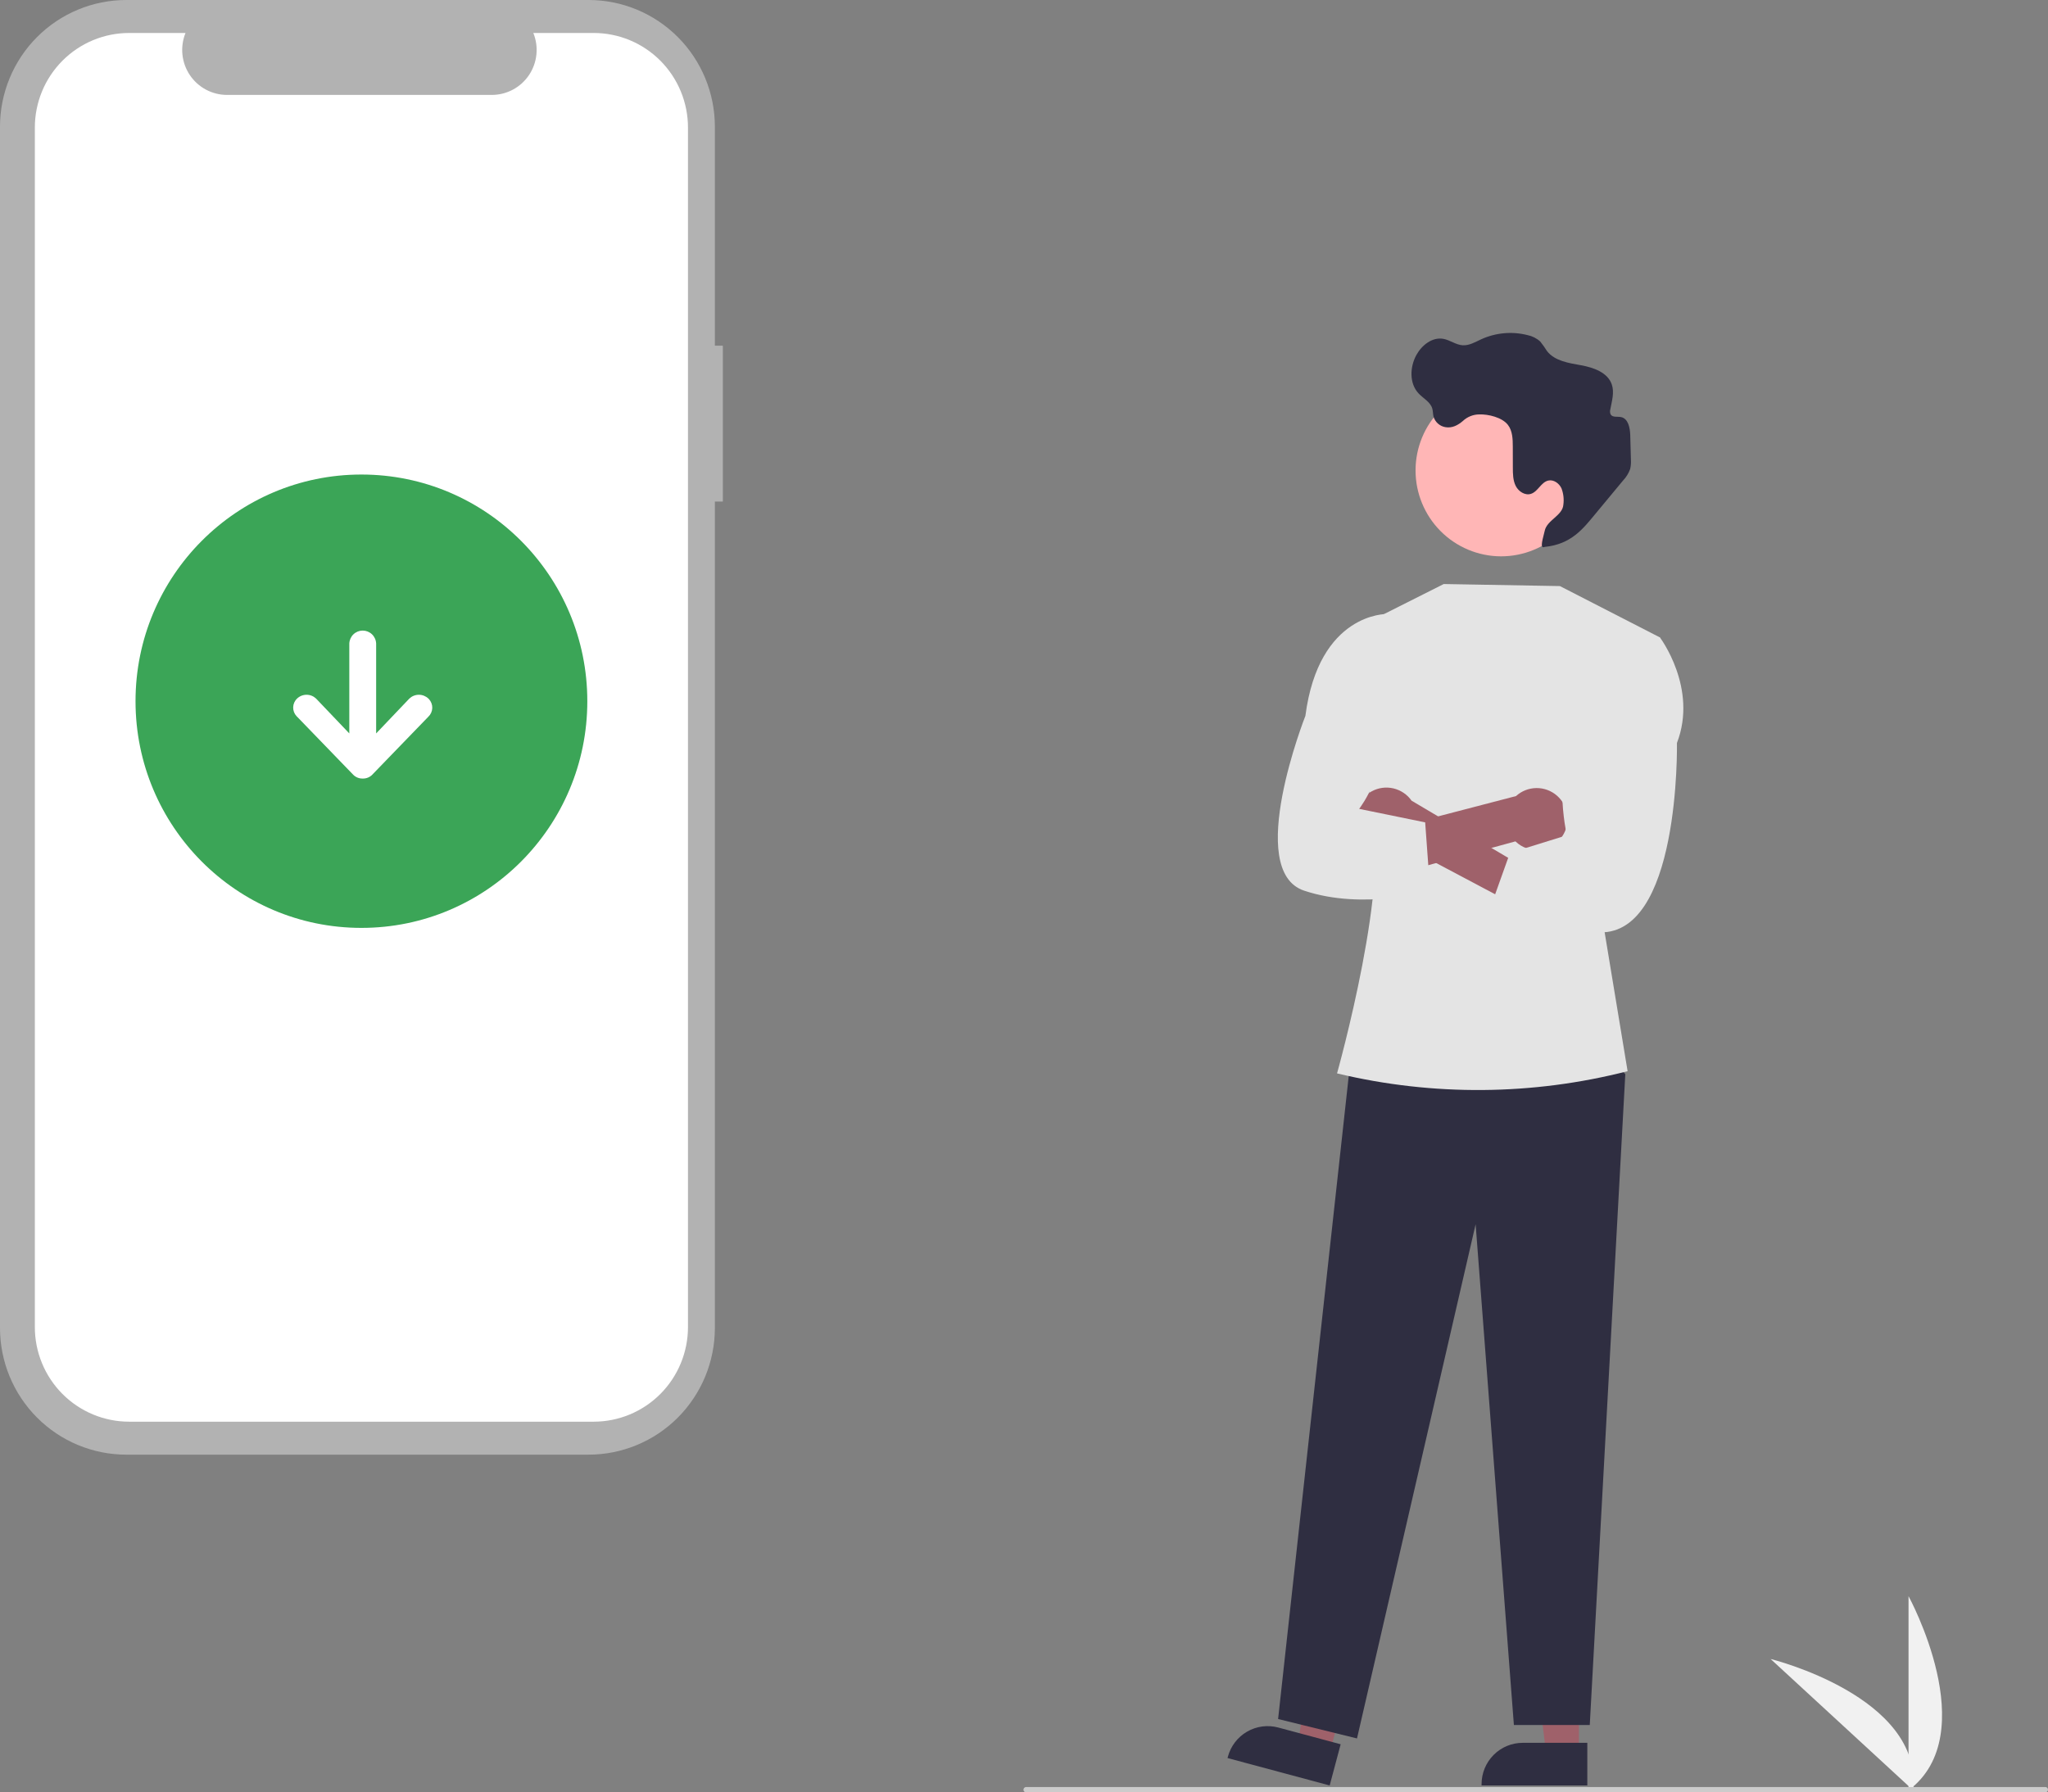
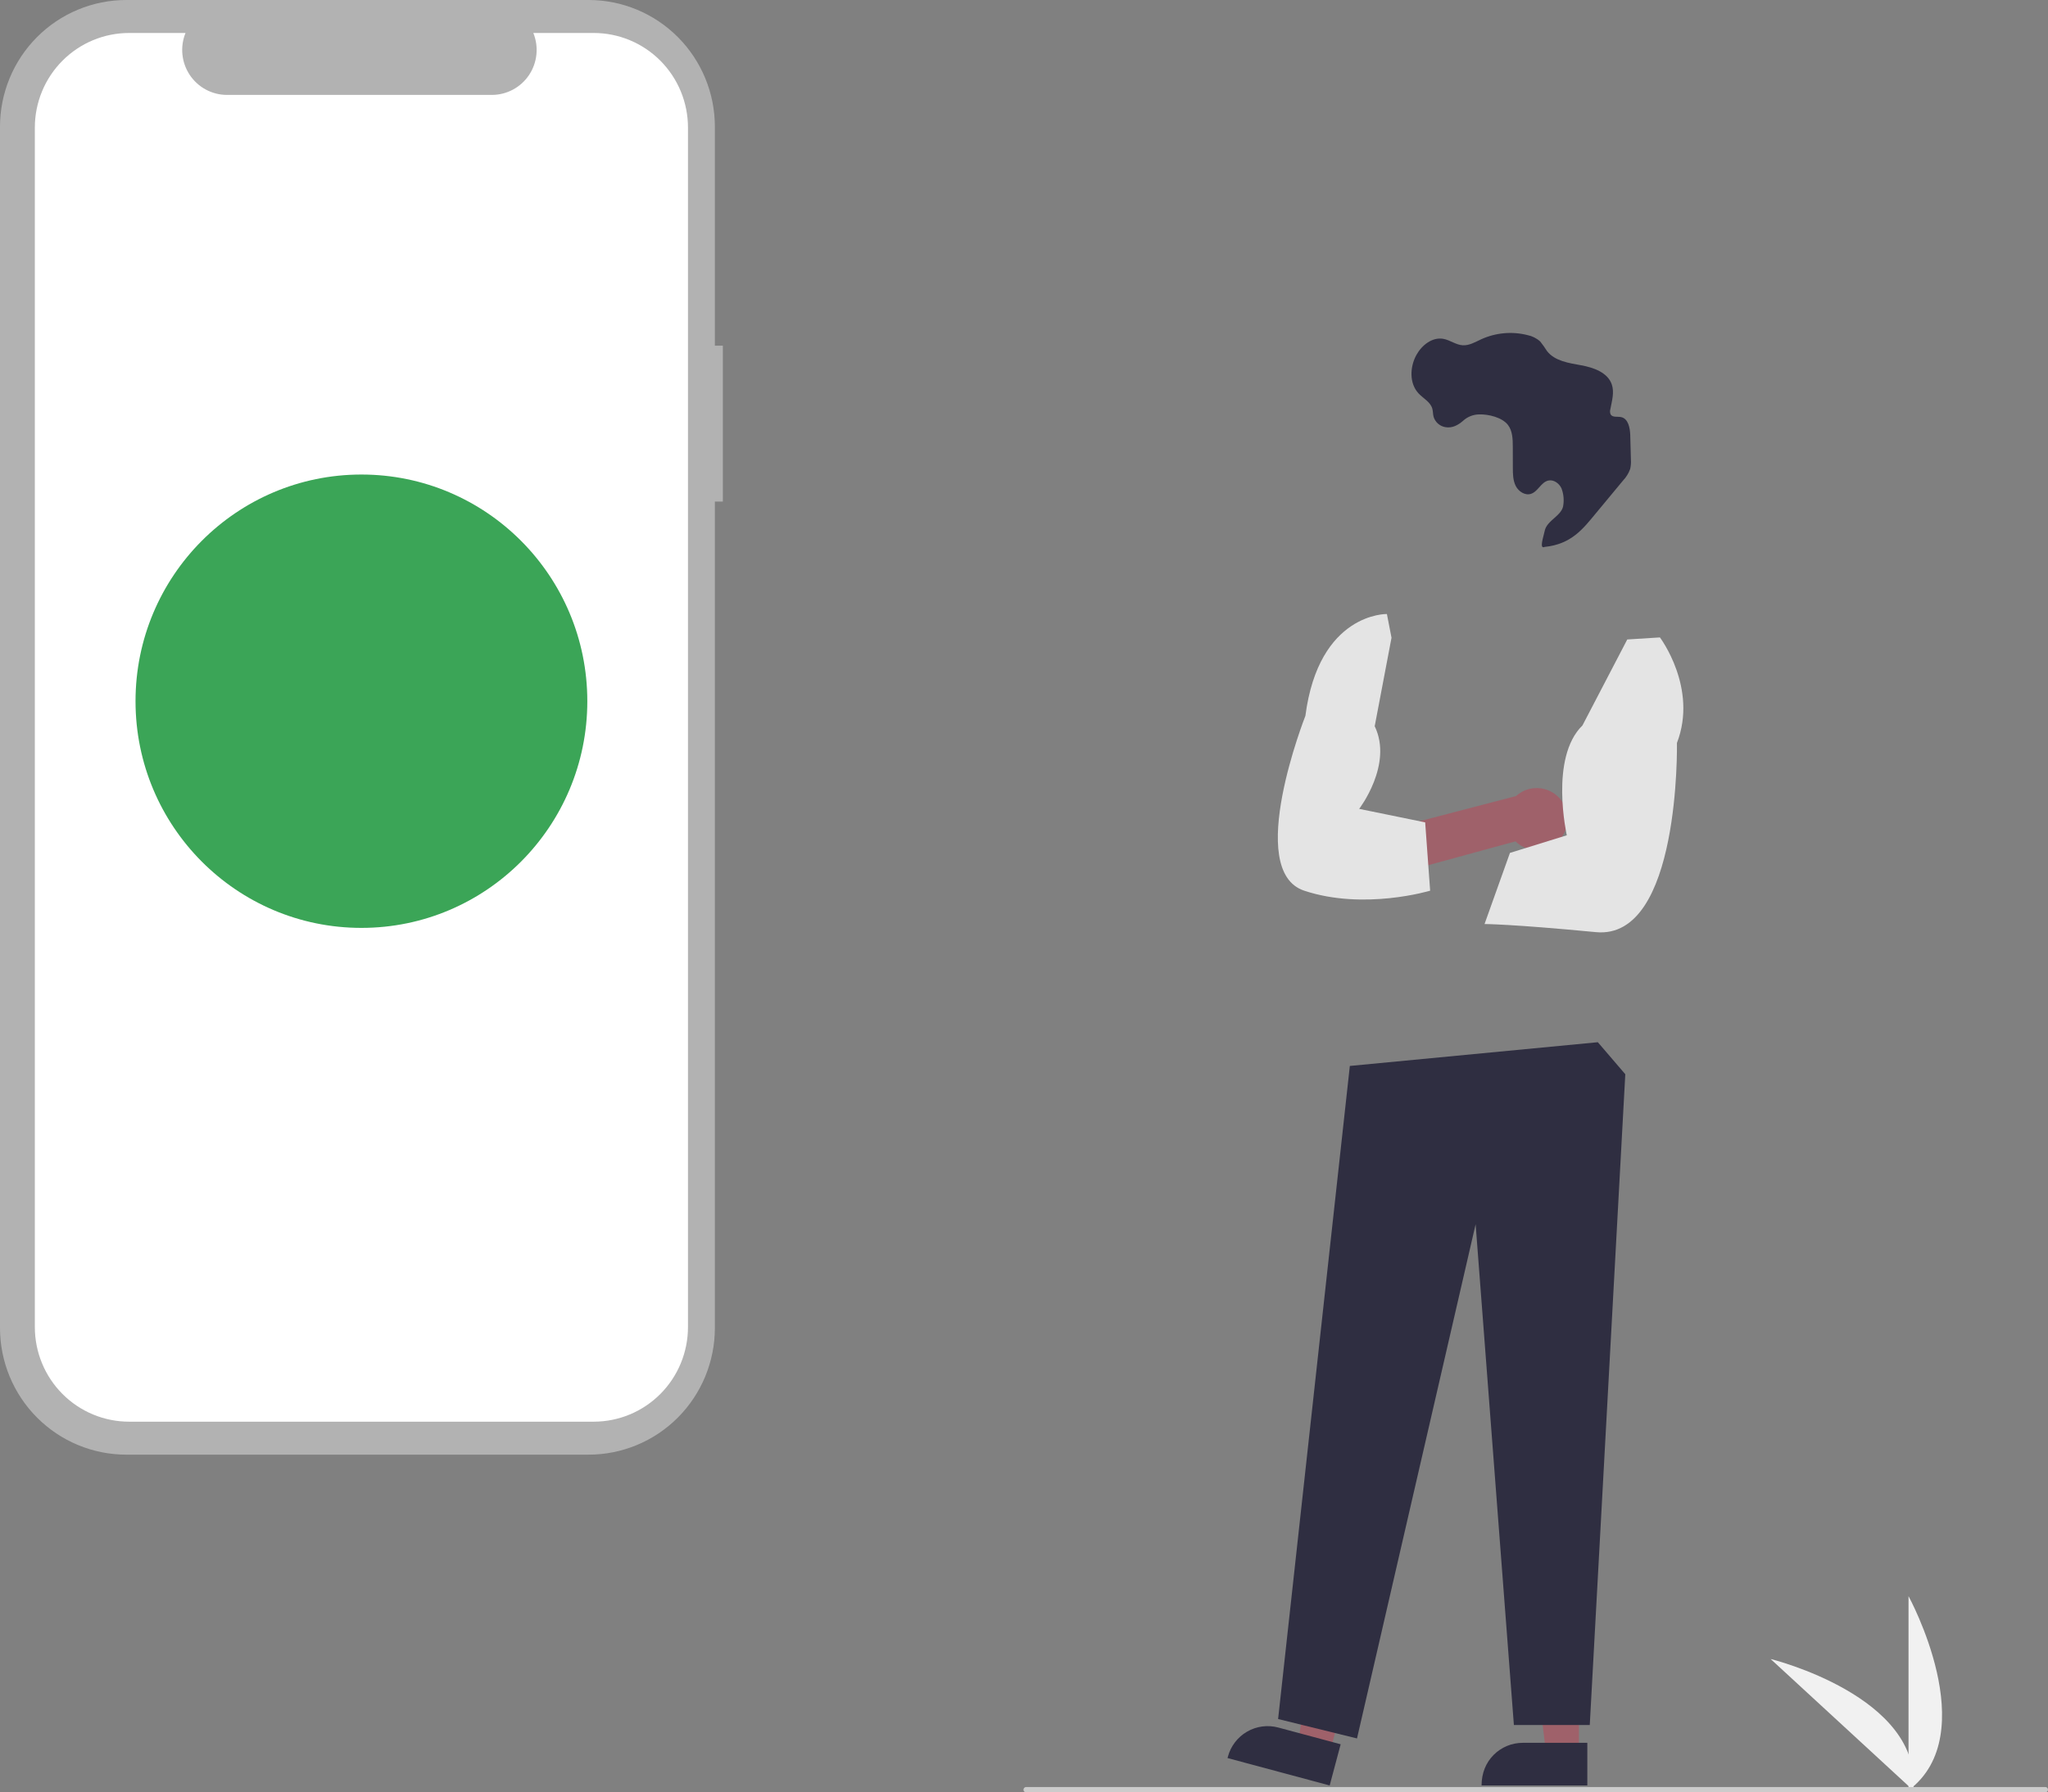
<svg xmlns="http://www.w3.org/2000/svg" width="321" height="281" viewBox="0 0 321 281" fill="none">
  <rect x="0" y="0" width="321" height="281" fill="#808080" stroke="none" />
  <g clip-path="url(#clip0_1663_2548)">
    <path d="M299.141 280.68V250.238C299.141 250.238 310.961 271.82 299.141 280.68Z" fill="#F1F1F1" />
    <path d="M299.871 280.675L277.527 260.088C277.527 260.088 301.361 265.944 299.871 280.675Z" fill="#F1F1F1" />
    <path d="M113.296 54.194H112.048V19.867C112.048 14.598 109.962 9.545 106.25 5.819C102.538 2.093 97.503 3.3483e-06 92.254 0H19.794C17.195 -6.07887e-06 14.621 0.514 12.22 1.512C9.818 2.511 7.636 3.974 5.798 5.819C3.96 7.664 2.502 9.854 1.507 12.264C0.512 14.675 4.40484e-06 17.258 0 19.867V208.185C-4.44798e-06 213.454 2.085 218.507 5.798 222.233C9.51 225.959 14.545 228.052 19.794 228.052H92.253C97.503 228.052 102.538 225.959 106.25 222.233C109.962 218.507 112.048 213.454 112.048 208.185V78.628H113.296V54.194Z" fill="#B2B2B2" />
    <path d="M93.051 5.169H83.593C84.028 6.239 84.194 7.401 84.076 8.55C83.959 9.7 83.561 10.803 82.919 11.763C82.276 12.722 81.409 13.508 80.392 14.052C79.376 14.595 78.242 14.88 77.091 14.88H35.58C34.428 14.88 33.294 14.595 32.278 14.052C31.261 13.508 30.394 12.722 29.751 11.763C29.109 10.803 28.711 9.7 28.594 8.55C28.476 7.401 28.642 6.239 29.077 5.169H20.243C18.302 5.169 16.38 5.553 14.586 6.298C12.793 7.044 11.163 8.137 9.791 9.514C8.418 10.892 7.329 12.528 6.586 14.328C5.843 16.128 5.461 18.057 5.461 20.006V208.047C5.461 209.995 5.843 211.924 6.586 213.724C7.329 215.525 8.418 217.16 9.791 218.538C11.163 219.916 12.793 221.008 14.586 221.754C16.38 222.5 18.302 222.883 20.243 222.883H93.051C96.972 222.883 100.732 221.32 103.504 218.538C106.276 215.755 107.833 211.982 107.833 208.047V20.006C107.833 18.057 107.451 16.128 106.708 14.328C105.965 12.528 104.876 10.892 103.504 9.514C102.131 8.137 100.502 7.044 98.708 6.298C96.915 5.553 94.992 5.169 93.051 5.169Z" fill="white" />
    <path d="M56.649 145.469C76.203 145.469 92.055 129.559 92.055 109.932C92.055 90.306 76.203 74.395 56.649 74.395C37.094 74.395 21.242 90.306 21.242 109.932C21.242 129.559 37.094 145.469 56.649 145.469Z" fill="#3BA557" />
-     <path d="M67.14 112.36L58.335 121.463C58.144 121.657 57.915 121.809 57.662 121.911C57.41 122.013 57.14 122.062 56.868 122.056H56.838C56.566 122.062 56.295 122.013 56.042 121.911C55.789 121.809 55.559 121.656 55.367 121.463L46.566 112.36C46.537 112.327 46.503 112.297 46.474 112.268C46.123 111.89 45.935 111.387 45.952 110.87C45.97 110.354 46.19 109.865 46.566 109.511C46.968 109.132 47.499 108.921 48.05 108.921C48.602 108.921 49.133 109.132 49.535 109.511L54.75 114.982V100.876C54.775 100.333 55.007 99.82 55.398 99.444C55.79 99.068 56.311 98.858 56.853 98.858C57.395 98.858 57.916 99.068 58.307 99.444C58.699 99.82 58.931 100.333 58.956 100.876V114.982L64.167 109.511C64.57 109.132 65.102 108.921 65.654 108.921C66.206 108.921 66.737 109.132 67.14 109.511C67.169 109.541 67.199 109.57 67.232 109.604C67.583 109.983 67.769 110.485 67.752 111.001C67.735 111.518 67.515 112.006 67.14 112.36Z" fill="white" />
    <path d="M247.482 274.914L242.342 274.913L239.896 255.014L247.483 255.014L247.482 274.914Z" fill="#9F616A" />
-     <path d="M248.793 279.914L232.219 279.914V279.703C232.219 277.986 232.899 276.339 234.108 275.125C235.318 273.911 236.959 273.229 238.67 273.229L248.793 273.229L248.793 279.914Z" fill="#2F2E41" />
+     <path d="M248.793 279.914L232.219 279.914C232.219 277.986 232.899 276.339 234.108 275.125C235.318 273.911 236.959 273.229 238.67 273.229L248.793 273.229L248.793 279.914Z" fill="#2F2E41" />
    <path d="M208.433 274.744L203.467 273.411L206.226 253.553L213.555 255.52L208.433 274.744Z" fill="#9F616A" />
    <path d="M208.412 279.914L192.4 275.617L192.455 275.414C192.897 273.755 193.977 272.34 195.458 271.481C196.94 270.621 198.7 270.388 200.353 270.831L210.133 273.456L208.412 279.914Z" fill="#2F2E41" />
    <path d="M250.441 163.392L254.746 168.412L249.178 270.437H237.284L231.287 191.932L212.694 272.542L200.328 269.498L211.572 167.113L250.441 163.392Z" fill="#2F2E41" />
-     <path d="M214.446 97.522L226.289 91.561L244.501 91.882L260.173 99.931L251.256 144.628L255.108 167.933C240.221 171.743 224.634 171.872 209.686 168.308L209.566 168.279C209.566 168.279 218.419 136.753 214.65 127.132L214.446 97.522Z" fill="#E4E4E4" />
-     <path d="M248.707 73.701C248.694 70.133 247.271 66.717 244.751 64.201C242.23 61.686 238.819 60.277 235.264 60.283C231.71 60.29 228.303 61.712 225.792 64.237C223.281 66.761 221.871 70.183 221.871 73.75C221.871 77.318 223.281 80.74 225.792 83.264C228.303 85.789 231.71 87.211 235.264 87.218C238.819 87.224 242.23 85.815 244.751 83.3C247.271 80.784 248.694 77.368 248.707 73.8C248.707 73.767 248.707 73.734 248.707 73.701Z" fill="#FFB6B6" />
    <path d="M229.28 66.006C229.975 65.349 230.891 64.979 231.845 64.968C233.278 64.921 235.426 65.432 236.341 66.602C237.075 67.542 237.11 68.835 237.113 70.03L237.121 73.327C237.123 74.303 237.135 75.32 237.577 76.189C238.018 77.058 239.032 77.718 239.958 77.422C241.057 77.07 241.54 75.605 242.662 75.341C243.506 75.144 244.372 75.762 244.74 76.548C245.052 77.364 245.155 78.244 245.04 79.109C244.934 80.836 242.467 81.521 242.117 83.215C241.915 84.195 241.208 86.15 242.117 85.74C246.31 85.319 248.151 82.861 250.07 80.547L254.398 75.329C254.892 74.811 255.272 74.194 255.512 73.518C255.62 73.045 255.658 72.559 255.627 72.075C255.603 70.778 255.568 69.481 255.521 68.184C255.481 67.052 255.197 65.623 254.092 65.39C253.517 65.269 252.756 65.48 252.452 64.975C252.338 64.722 252.32 64.437 252.4 64.171C252.644 62.877 253.056 61.523 252.631 60.276C251.991 58.396 249.786 57.624 247.839 57.269C245.891 56.915 243.704 56.609 242.481 55.047C242.154 54.528 241.799 54.027 241.418 53.546C240.857 53.035 240.168 52.686 239.424 52.537C237.006 51.923 234.452 52.151 232.179 53.183C231.237 53.614 230.29 54.195 229.256 54.13C228.183 54.061 227.266 53.303 226.206 53.118C224.493 52.82 222.857 54.108 222.013 55.633C220.967 57.522 220.871 60.109 222.348 61.682C223.085 62.466 224.185 63.005 224.491 64.039C224.615 64.46 224.586 64.913 224.696 65.337C224.825 65.76 225.069 66.138 225.402 66.427C225.735 66.716 226.143 66.905 226.578 66.972C227.625 67.143 228.511 66.661 229.28 66.006Z" fill="#2F2E41" />
-     <path d="M212.811 130.111C213.066 130.768 213.461 131.361 213.969 131.848C214.477 132.335 215.085 132.705 215.751 132.93C216.417 133.156 217.123 133.233 217.822 133.155C218.52 133.077 219.193 132.846 219.792 132.479L243.839 145.237L244.618 139.358L221.252 125.528C220.57 124.558 219.558 123.872 218.406 123.601C217.255 123.33 216.044 123.492 215.004 124.057C213.963 124.622 213.165 125.55 212.761 126.666C212.357 127.781 212.375 129.007 212.811 130.111Z" fill="#9F616A" />
    <path d="M244.855 131.128C244.463 131.713 243.948 132.205 243.346 132.569C242.745 132.933 242.071 133.16 241.372 133.234C240.673 133.308 239.967 133.227 239.303 132.998C238.638 132.768 238.032 132.395 237.527 131.905L211.281 139.074L211.51 131.609L237.618 124.803C238.494 124.006 239.632 123.559 240.815 123.547C241.997 123.535 243.144 123.959 244.036 124.739C244.928 125.519 245.504 126.6 245.655 127.777C245.806 128.955 245.521 130.147 244.855 131.128Z" fill="#9F616A" />
    <path d="M255.055 100.252L260.173 99.931C260.173 99.931 266.164 107.865 262.841 116.476C262.841 116.476 263.416 147.405 250.146 146.135C236.876 144.864 232.684 144.864 232.684 144.864L236.667 133.713L245.578 130.951C245.578 130.951 242.831 118.792 248.03 113.733L255.055 100.252Z" fill="#E4E4E4" />
    <path d="M218.104 99.981L217.38 96.26C217.38 96.26 206.714 96.008 204.605 112.231C204.605 112.231 195.013 136.509 204.415 139.635C213.817 142.761 224.158 139.635 224.158 139.635L223.379 128.928L213.034 126.809C213.034 126.809 218.378 119.87 215.469 113.851L218.104 99.981Z" fill="#E4E4E4" />
    <path d="M320.581 281H160.835C160.724 281 160.617 280.956 160.539 280.877C160.46 280.798 160.416 280.691 160.416 280.579C160.416 280.467 160.46 280.36 160.539 280.281C160.617 280.203 160.724 280.158 160.835 280.158H320.581C320.692 280.158 320.799 280.203 320.877 280.281C320.956 280.36 321 280.467 321 280.579C321 280.691 320.956 280.798 320.877 280.877C320.799 280.956 320.692 281 320.581 281Z" fill="#CBCBCB" />
  </g>
  <defs>
    <clipPath id="clip0_1663_2548">
      <rect width="321" height="281" fill="white" />
    </clipPath>
  </defs>
</svg>